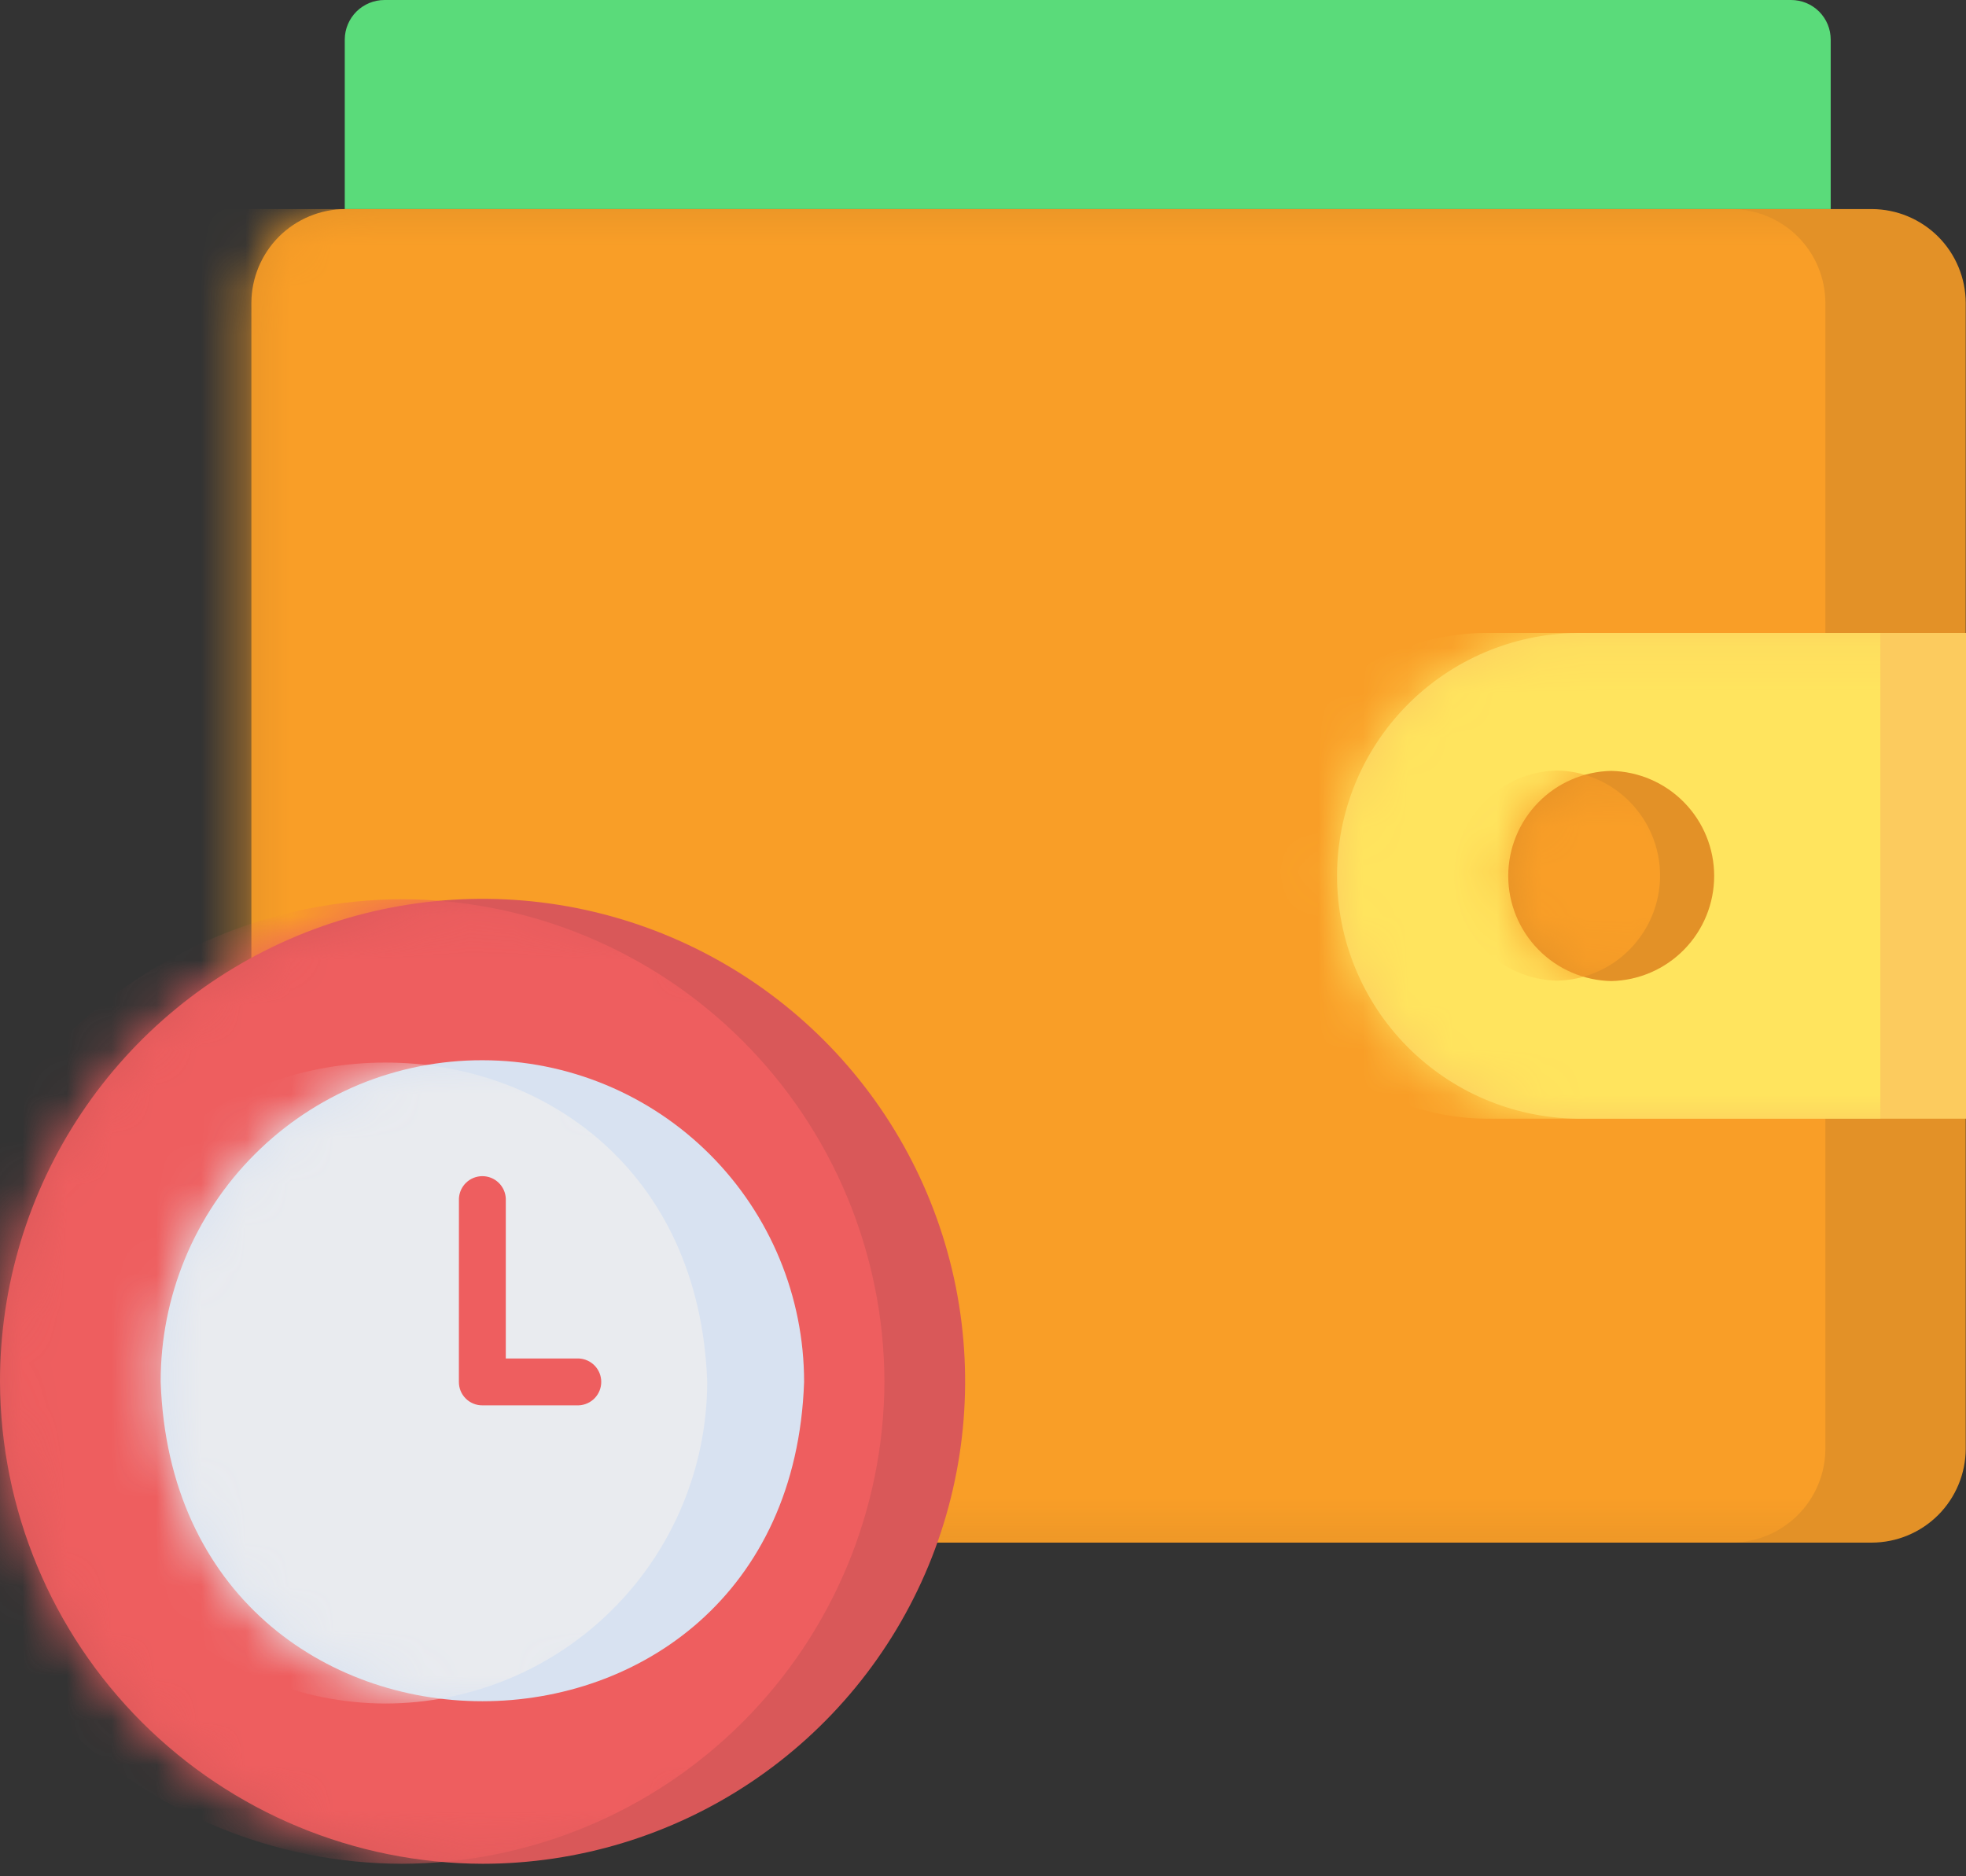
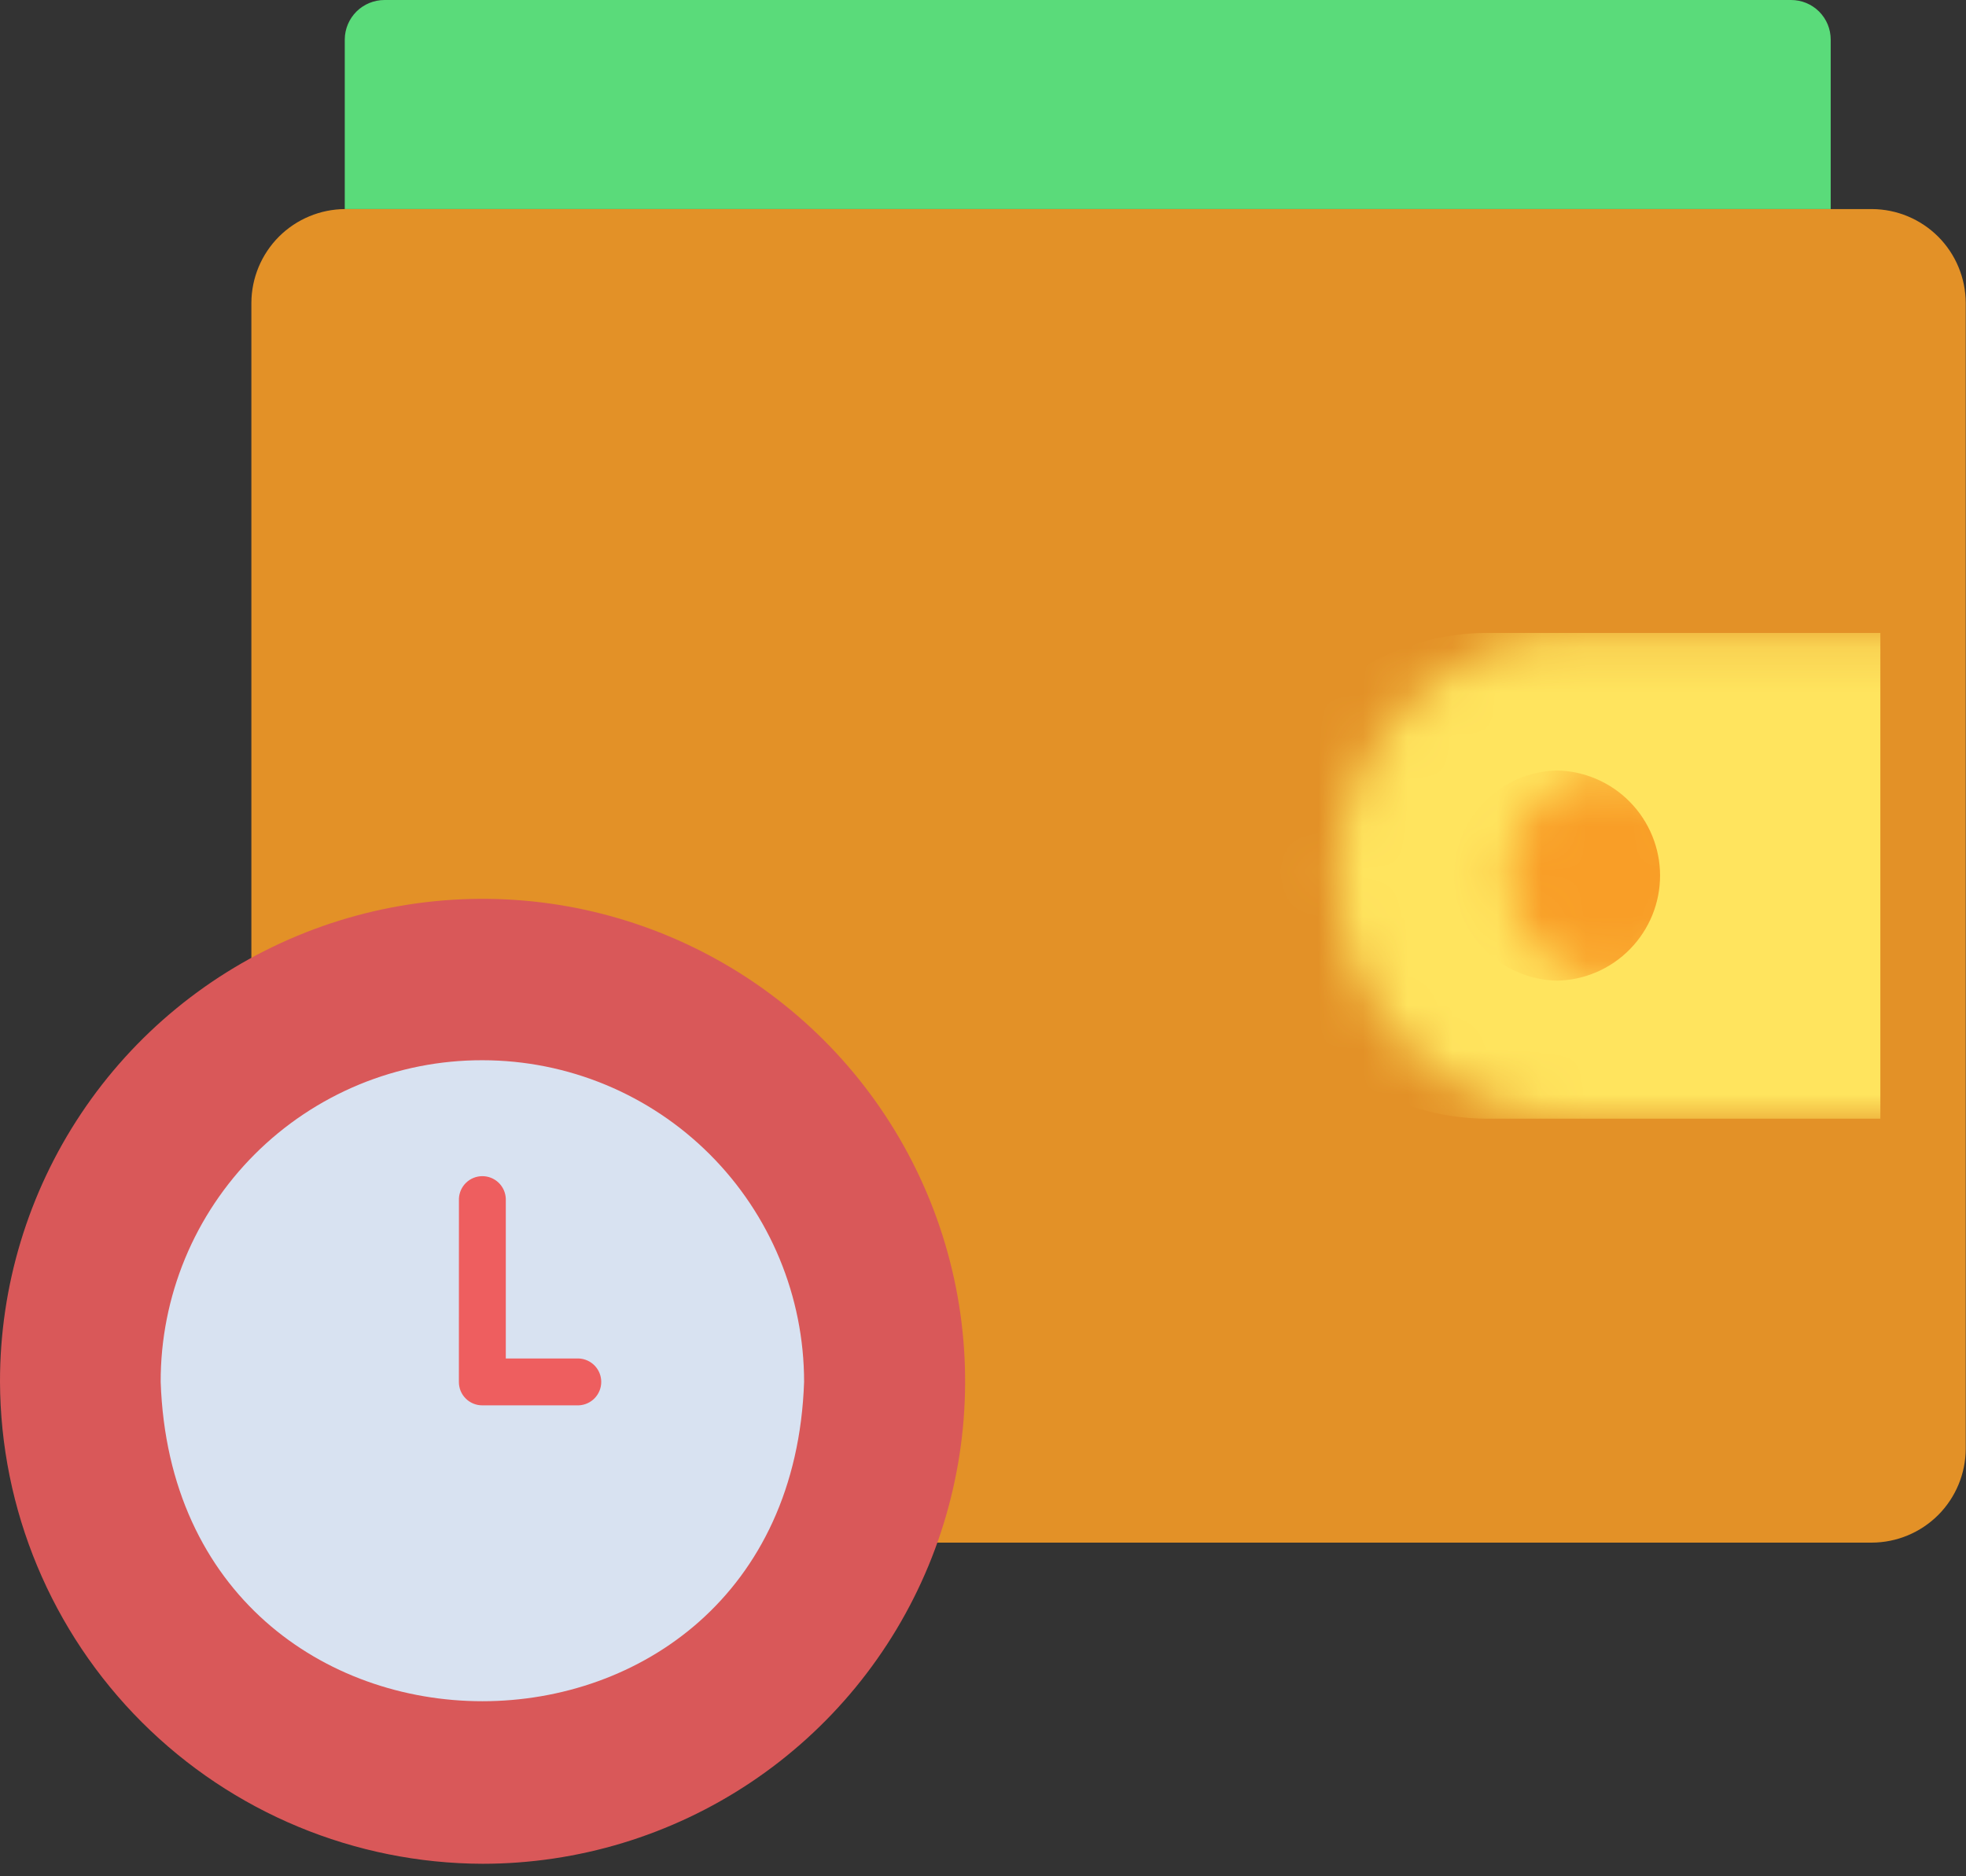
<svg xmlns="http://www.w3.org/2000/svg" viewBox="0 0 44 42" fill="none">
  <rect x="0" y="0" width="44" height="42" fill="#333333" stroke="none" />
  <path fill-rule="evenodd" clip-rule="evenodd" d="M8.602 5.65658e-07H40.086C40.202 -0 40.318 0.023 40.425 0.067C40.533 0.112 40.63 0.177 40.713 0.259C40.795 0.342 40.86 0.439 40.905 0.547C40.949 0.654 40.972 0.77 40.972 0.886V4.68H7.716V0.88C7.718 0.646 7.813 0.423 7.978 0.258C8.144 0.094 8.368 0.001 8.602 5.65658e-07Z" fill="#5ADB7A" />
  <path fill-rule="evenodd" clip-rule="evenodd" d="M7.726 4.68H41.894C42.45 4.682 42.983 4.904 43.377 5.297C43.77 5.691 43.992 6.224 43.994 6.78V32.431C43.992 32.987 43.77 33.52 43.377 33.914C42.983 34.307 42.45 34.529 41.894 34.531H7.726C7.17 34.529 6.637 34.307 6.243 33.914C5.85 33.52 5.628 32.987 5.626 32.431V6.78C5.628 6.224 5.85 5.691 6.243 5.297C6.637 4.904 7.17 4.682 7.726 4.68Z" fill="#E39127" />
  <mask id="mask0_13_31" style="mask-type:luminance" maskUnits="userSpaceOnUse" x="5" y="4" width="39" height="31">
-     <path d="M7.726 4.68H41.894C42.45 4.682 42.983 4.904 43.377 5.297C43.77 5.691 43.992 6.224 43.994 6.78V32.431C43.992 32.987 43.77 33.52 43.377 33.914C42.983 34.307 42.45 34.529 41.894 34.531H7.726C7.17 34.529 6.637 34.307 6.243 33.914C5.85 33.52 5.628 32.987 5.626 32.431V6.78C5.628 6.224 5.85 5.691 6.243 5.297C6.637 4.904 7.17 4.682 7.726 4.68Z" fill="white" />
-   </mask>
+     </mask>
  <g mask="url(#mask0_13_31)">
    <path fill-rule="evenodd" clip-rule="evenodd" d="M4.586 4.68H38.753C39.309 4.682 39.842 4.904 40.236 5.297C40.629 5.691 40.851 6.224 40.853 6.78V32.431C40.851 32.987 40.629 33.52 40.236 33.914C39.842 34.307 39.309 34.529 38.753 34.531H4.586C4.03 34.529 3.497 34.307 3.103 33.914C2.71 33.52 2.488 32.987 2.486 32.431V6.78C2.488 6.224 2.71 5.691 3.103 5.297C3.497 4.904 4.03 4.682 4.586 4.68Z" fill="#F99E27" />
  </g>
-   <path fill-rule="evenodd" clip-rule="evenodd" d="M43.992 14.168H35.287C33.858 14.187 32.494 14.769 31.49 15.786C30.486 16.804 29.924 18.175 29.924 19.605C29.924 21.034 30.486 22.405 31.49 23.423C32.494 24.44 33.858 25.022 35.287 25.041H44.001V14.168H43.992Z" fill="#FCCB5E" />
  <mask id="mask1_13_31" style="mask-type:luminance" maskUnits="userSpaceOnUse" x="29" y="14" width="16" height="12">
    <path d="M43.992 14.168H35.287C33.858 14.187 32.494 14.769 31.49 15.786C30.486 16.804 29.924 18.175 29.924 19.605C29.924 21.034 30.486 22.405 31.49 23.423C32.494 24.44 33.858 25.022 35.287 25.041H44.001V14.168H43.992Z" fill="white" />
  </mask>
  <g mask="url(#mask1_13_31)">
    <path fill-rule="evenodd" clip-rule="evenodd" d="M42.083 14.168H33.369C32.649 14.158 31.934 14.292 31.266 14.56C30.598 14.829 29.99 15.228 29.477 15.734C28.964 16.24 28.557 16.842 28.279 17.507C28.001 18.171 27.858 18.884 27.858 19.605C27.858 20.325 28.001 21.038 28.279 21.702C28.557 22.367 28.964 22.969 29.477 23.475C29.99 23.981 30.598 24.38 31.266 24.648C31.934 24.917 32.649 25.051 33.369 25.041H42.083V14.168Z" fill="#FFE45E" />
  </g>
-   <path fill-rule="evenodd" clip-rule="evenodd" d="M36.06 17.256C36.675 17.269 37.262 17.522 37.692 17.962C38.123 18.402 38.364 18.993 38.364 19.608C38.364 20.224 38.123 20.815 37.692 21.255C37.262 21.695 36.675 21.948 36.06 21.961C35.444 21.948 34.858 21.695 34.428 21.255C33.997 20.815 33.755 20.224 33.755 19.608C33.755 18.993 33.997 18.402 34.428 17.962C34.858 17.522 35.444 17.269 36.06 17.256Z" fill="#E39127" />
  <mask id="mask2_13_31" style="mask-type:luminance" maskUnits="userSpaceOnUse" x="33" y="17" width="6" height="5">
    <path d="M36.06 17.256C36.675 17.269 37.262 17.522 37.692 17.962C38.123 18.402 38.364 18.993 38.364 19.608C38.364 20.224 38.123 20.815 37.692 21.255C37.262 21.695 36.675 21.948 36.06 21.961C35.444 21.948 34.858 21.695 34.428 21.255C33.997 20.815 33.755 20.224 33.755 19.608C33.755 18.993 33.997 18.402 34.428 17.962C34.858 17.522 35.444 17.269 36.06 17.256Z" fill="white" />
  </mask>
  <g mask="url(#mask2_13_31)">
    <path fill-rule="evenodd" clip-rule="evenodd" d="M34.848 21.952C35.464 21.939 36.05 21.686 36.48 21.246C36.911 20.806 37.153 20.215 37.153 19.599C37.153 18.984 36.911 18.393 36.48 17.953C36.05 17.513 35.464 17.26 34.848 17.247C34.233 17.26 33.646 17.513 33.216 17.953C32.785 18.393 32.544 18.984 32.544 19.599C32.544 20.215 32.785 20.806 33.216 21.246C33.646 21.686 34.233 21.939 34.848 21.952Z" fill="#F99E27" />
  </g>
  <path fill-rule="evenodd" clip-rule="evenodd" d="M10.8 41.72C12.936 41.72 15.025 41.086 16.801 39.899C18.577 38.712 19.962 37.025 20.779 35.051C21.596 33.077 21.809 30.905 21.392 28.81C20.974 26.715 19.945 24.79 18.434 23.28C16.922 21.77 14.997 20.742 12.902 20.326C10.806 19.911 8.634 20.126 6.661 20.945C4.688 21.764 3.001 23.149 1.816 24.926C0.63 26.704 -0.002 28.793 3.75173e-06 30.929C0.01 33.789 1.152 36.529 3.175 38.551C5.199 40.573 7.94 41.712 10.8 41.72Z" fill="#D95859" />
  <mask id="mask3_13_31" style="mask-type:luminance" maskUnits="userSpaceOnUse" x="0" y="20" width="22" height="22">
-     <path d="M10.8 41.72C12.936 41.72 15.025 41.086 16.801 39.899C18.577 38.712 19.962 37.025 20.779 35.051C21.596 33.077 21.809 30.905 21.392 28.81C20.974 26.715 19.945 24.79 18.434 23.28C16.922 21.77 14.997 20.742 12.902 20.326C10.806 19.911 8.634 20.126 6.661 20.945C4.688 21.764 3.001 23.149 1.816 24.926C0.63 26.704 -0.002 28.793 3.75173e-06 30.929C0.01 33.789 1.152 36.529 3.175 38.551C5.199 40.573 7.94 41.712 10.8 41.72Z" fill="white" />
-   </mask>
+     </mask>
  <g mask="url(#mask3_13_31)">
    <path fill-rule="evenodd" clip-rule="evenodd" d="M8.994 41.72C11.856 41.712 14.598 40.572 16.622 38.548C18.646 36.524 19.786 33.782 19.794 30.92C19.784 28.06 18.642 25.32 16.619 23.298C14.595 21.276 11.854 20.137 8.994 20.129C6.132 20.137 3.39 21.277 1.366 23.301C-0.658 25.325 -1.798 28.067 -1.806 30.929C-1.799 33.79 -0.658 36.532 1.366 38.554C3.39 40.577 6.133 41.715 8.994 41.72Z" fill="#EE5E5F" />
  </g>
  <path fill-rule="evenodd" clip-rule="evenodd" d="M10.796 23.733C12.706 23.733 14.537 24.492 15.887 25.842C17.237 27.192 17.996 29.023 17.996 30.933C17.669 40.464 3.923 40.464 3.596 30.933C3.594 29.987 3.779 29.05 4.14 28.175C4.501 27.301 5.032 26.507 5.701 25.838C6.37 25.169 7.164 24.639 8.038 24.277C8.913 23.916 9.85 23.731 10.796 23.733Z" fill="#D8E2F1" />
  <mask id="mask4_13_31" style="mask-type:luminance" maskUnits="userSpaceOnUse" x="3" y="23" width="15" height="16">
    <path d="M10.796 23.733C12.706 23.733 14.537 24.492 15.887 25.842C17.237 27.192 17.996 29.023 17.996 30.933C17.669 40.464 3.923 40.464 3.596 30.933C3.594 29.987 3.779 29.05 4.14 28.175C4.501 27.301 5.032 26.507 5.701 25.838C6.37 25.169 7.164 24.639 8.038 24.277C8.913 23.916 9.85 23.731 10.796 23.733Z" fill="white" />
  </mask>
  <g mask="url(#mask4_13_31)">
-     <path fill-rule="evenodd" clip-rule="evenodd" d="M8.628 38.133C10.536 38.129 12.366 37.37 13.715 36.02C15.065 34.671 15.824 32.841 15.828 30.933C15.484 21.402 1.763 21.402 1.428 30.933C1.432 32.841 2.191 34.671 3.541 36.02C4.89 37.37 6.72 38.129 8.628 38.133Z" fill="#E9EBEF" />
-   </g>
+     </g>
  <path fill-rule="evenodd" clip-rule="evenodd" d="M10.271 26.83C10.277 26.695 10.335 26.567 10.432 26.474C10.53 26.38 10.66 26.328 10.796 26.328C10.931 26.328 11.061 26.38 11.159 26.474C11.256 26.567 11.314 26.695 11.32 26.83V30.409H12.954C13.089 30.415 13.217 30.473 13.31 30.57C13.404 30.668 13.456 30.798 13.456 30.933C13.456 31.069 13.404 31.199 13.31 31.297C13.217 31.394 13.089 31.452 12.954 31.458H10.795C10.726 31.459 10.657 31.445 10.594 31.419C10.53 31.393 10.471 31.354 10.423 31.305C10.374 31.257 10.335 31.198 10.309 31.135C10.283 31.071 10.27 31.002 10.27 30.933L10.271 26.83Z" fill="#EE5E5F" />
</svg>